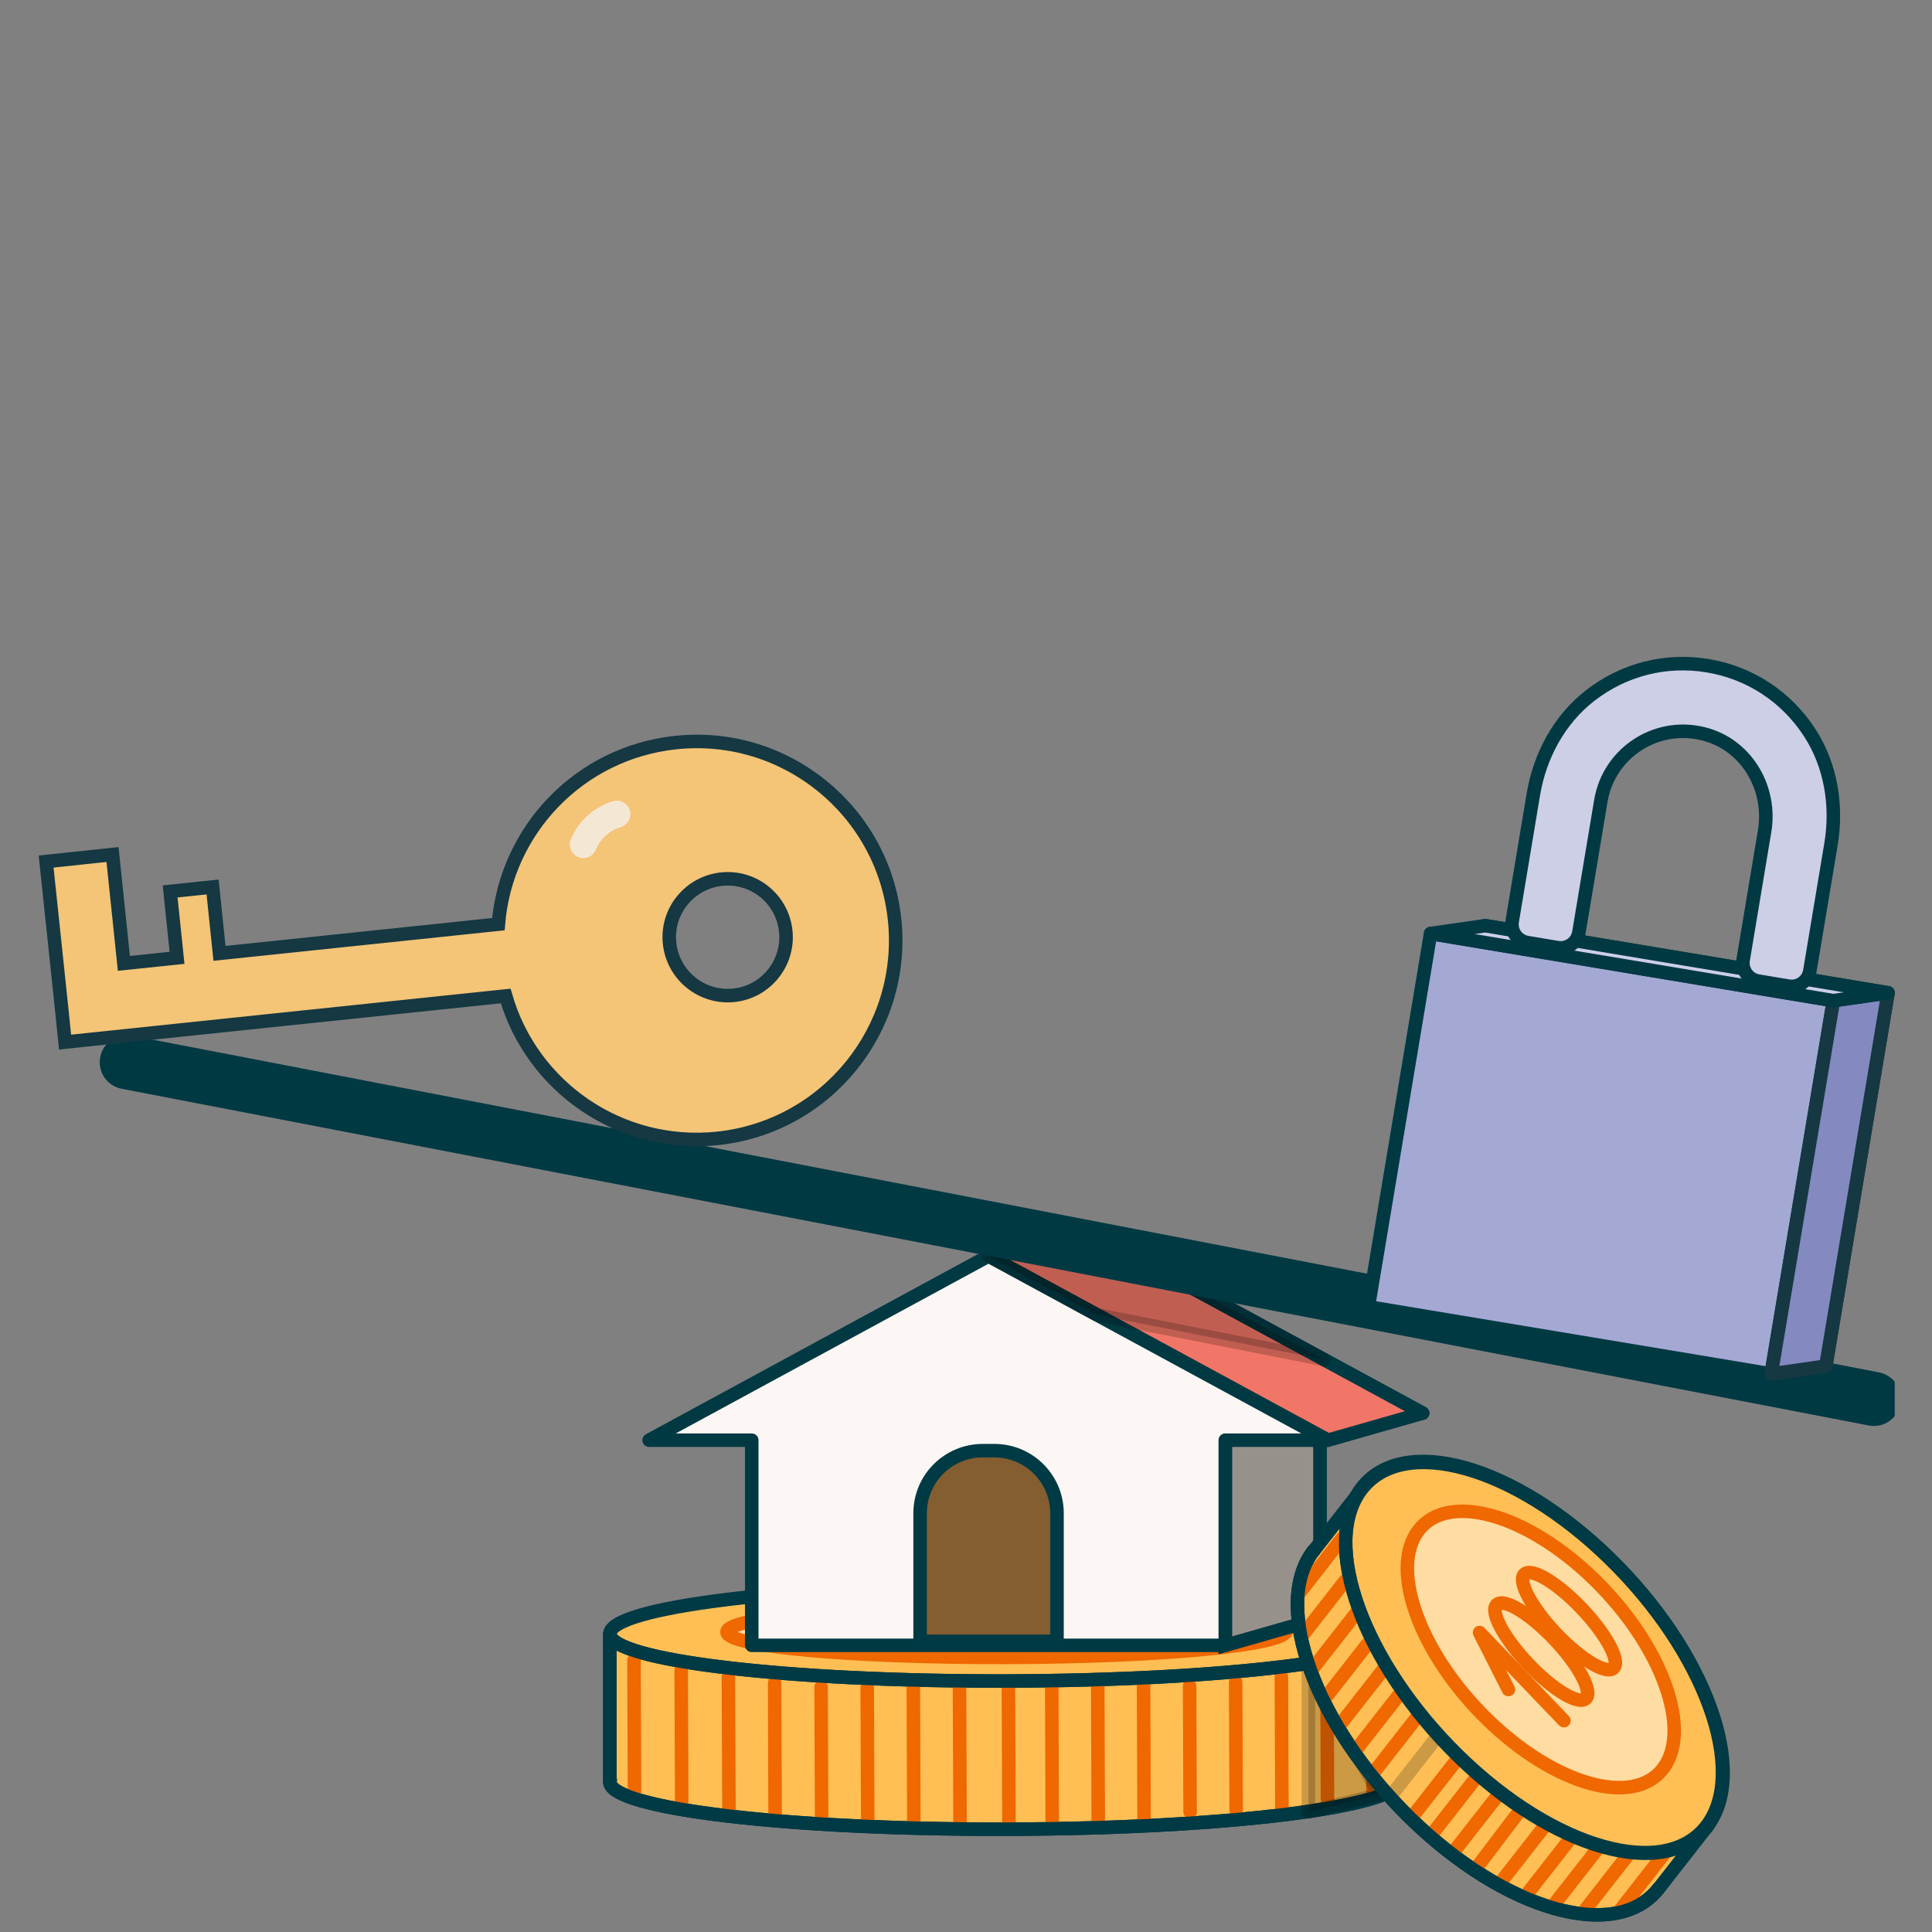
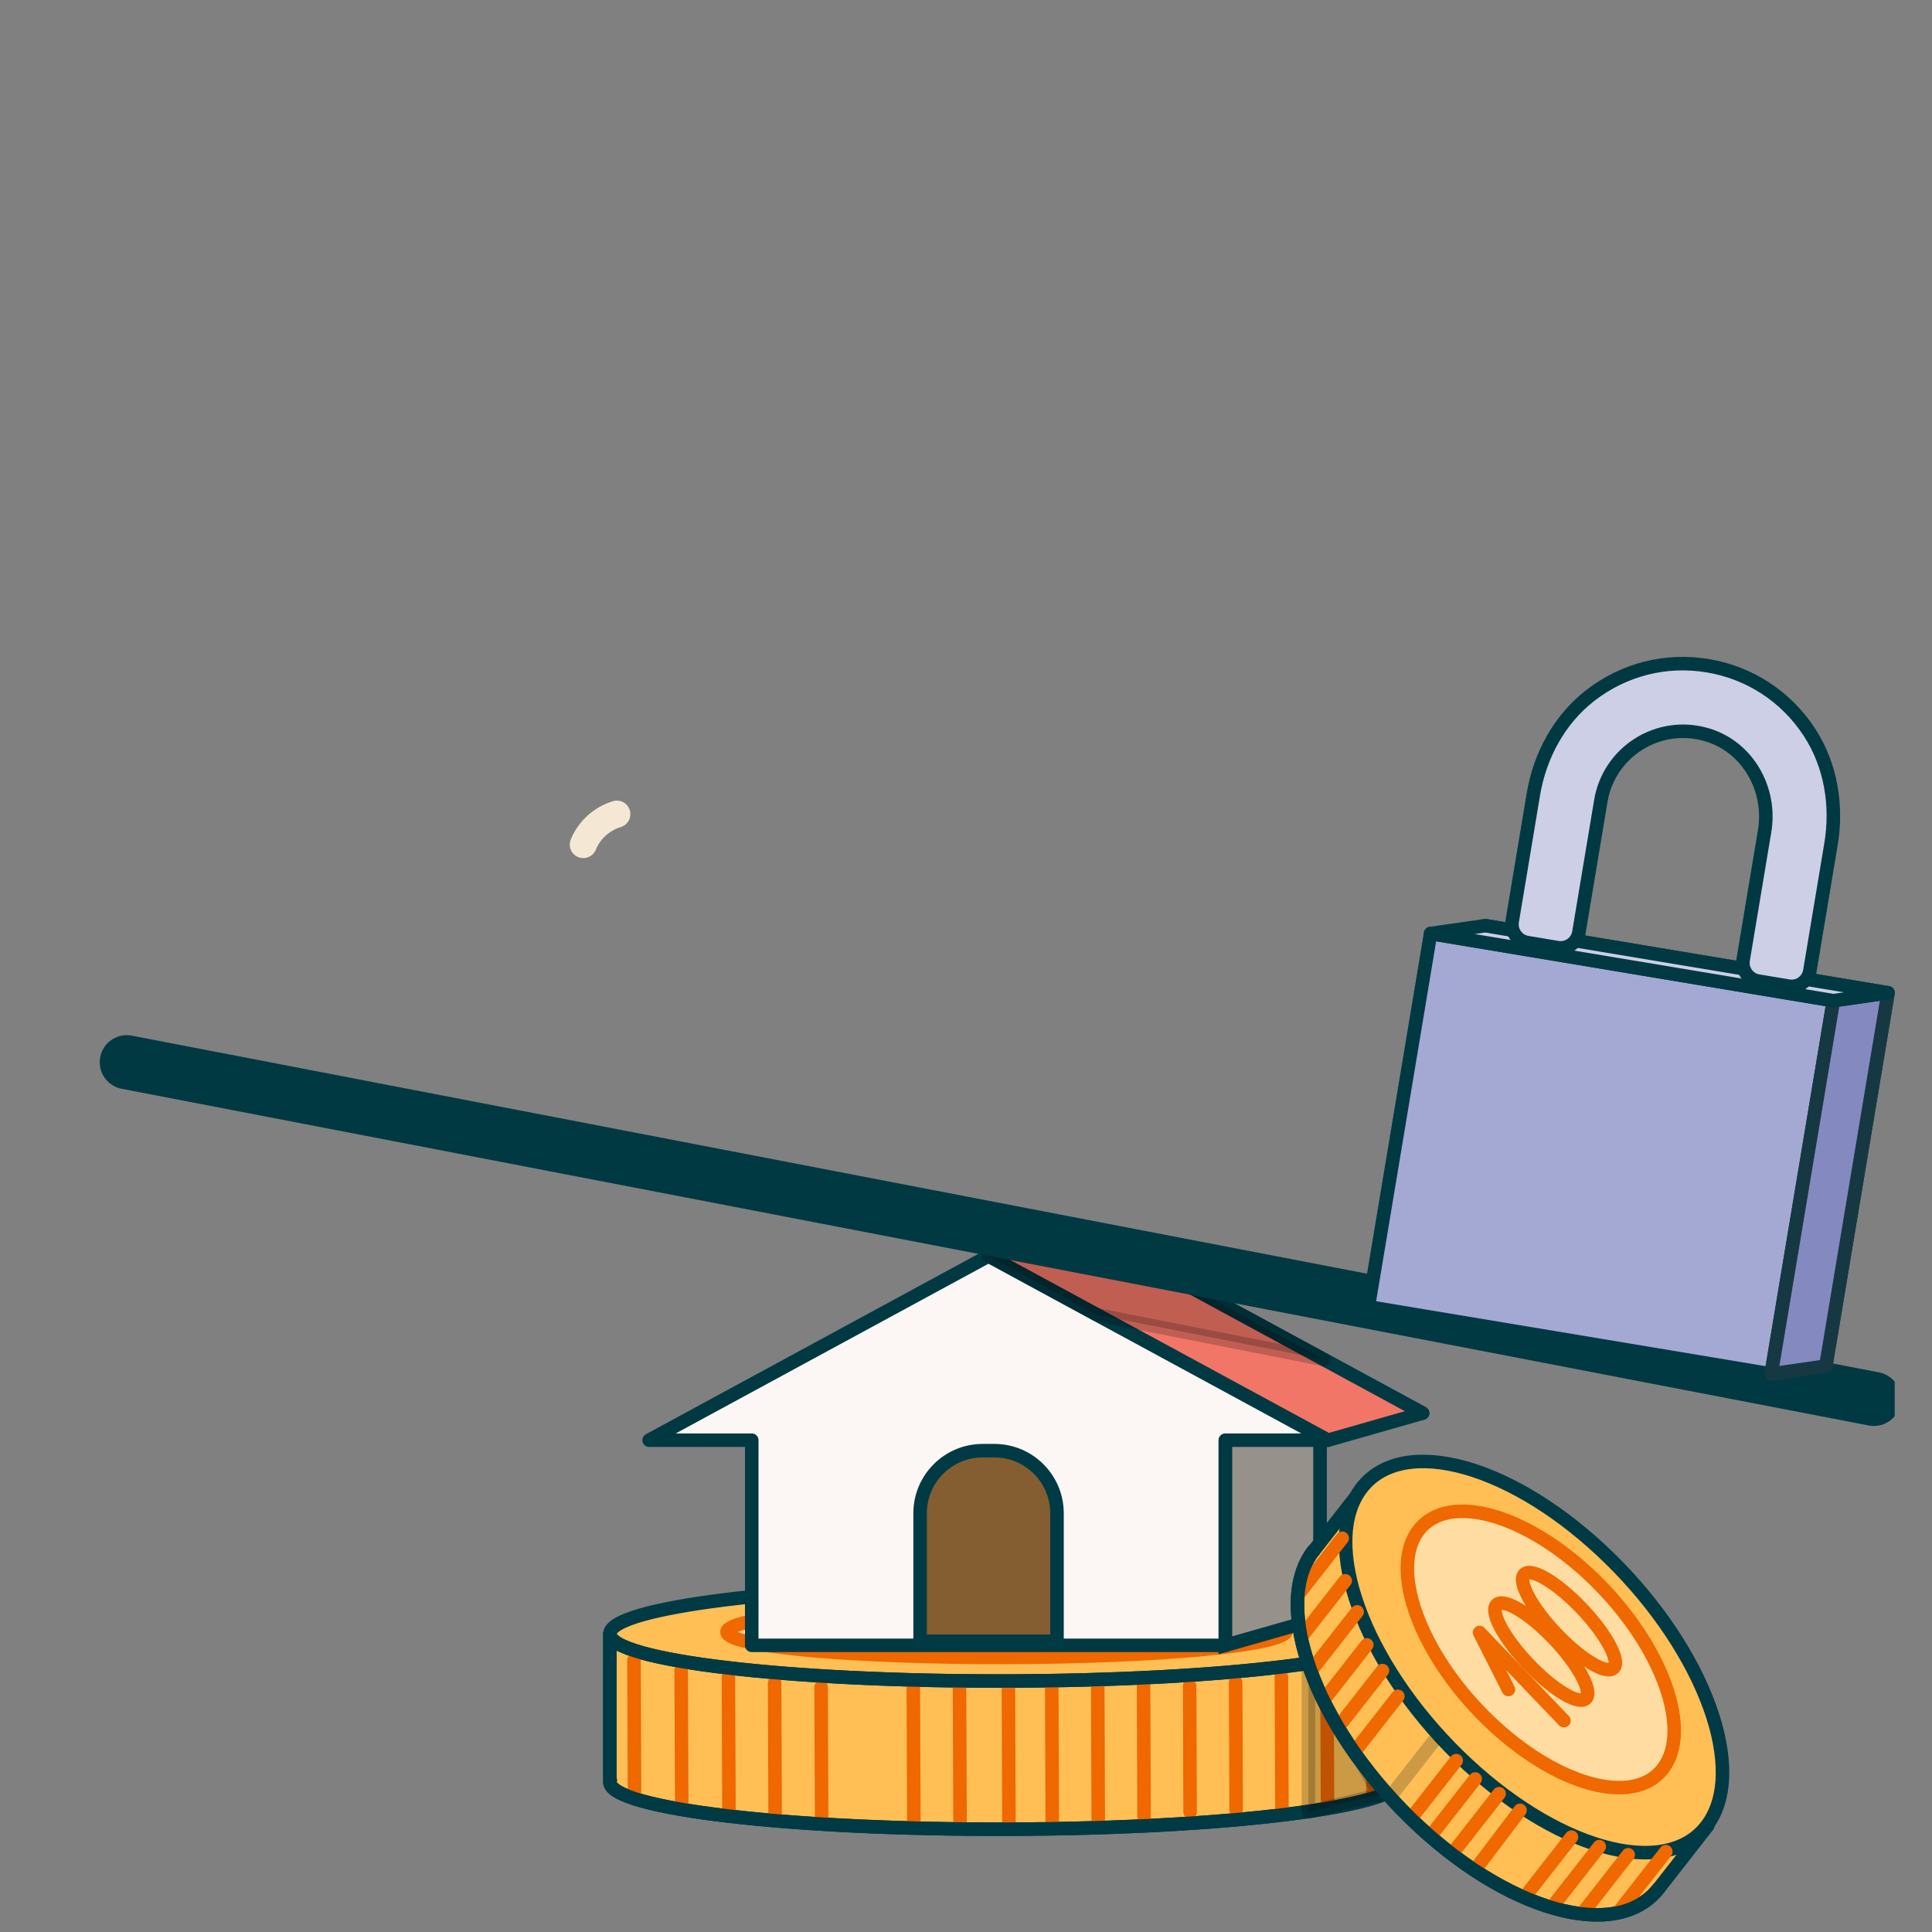
<svg xmlns="http://www.w3.org/2000/svg" width="100" height="100" viewBox="0 0 100 100" fill="none">
  <rect x="0" y="0" width="100" height="100" fill="#808080" stroke="none" />
  <g clip-path="url(#clip0_4296_48357)">
    <path d="M31.567 84.583V92.136H31.585C31.573 92.174 31.565 92.212 31.567 92.251C31.636 93.624 40.858 94.711 52.167 94.679C63.475 94.647 72.586 93.508 72.518 92.136V84.583H31.567Z" fill="#FFBF55" stroke="#003A44" stroke-width="0.7" stroke-linecap="round" stroke-linejoin="round" />
    <path d="M52.049 87.011C63.357 86.987 72.522 85.855 72.519 84.482C72.516 83.109 63.347 82.016 52.038 82.04C40.73 82.064 31.565 83.196 31.568 84.569C31.571 85.942 40.74 87.035 52.049 87.011Z" fill="#FFBF55" stroke="#003A44" stroke-width="0.7" stroke-linecap="round" stroke-linejoin="round" />
    <path d="M52.11 85.788C60.106 85.768 66.587 85.147 66.585 84.4C66.584 83.653 60.1 83.063 52.103 83.083C44.107 83.103 37.627 83.725 37.628 84.472C37.63 85.219 44.114 85.808 52.11 85.788Z" fill="#FFDCA2" stroke="#EF6800" stroke-width="0.7" stroke-linecap="round" stroke-linejoin="round" />
    <path d="M52.195 87.289L52.223 94.294" stroke="#EF6800" stroke-width="0.7" stroke-linecap="round" stroke-linejoin="round" />
    <path d="M49.664 87.312L49.692 94.276" stroke="#EF6800" stroke-width="0.7" stroke-linecap="round" stroke-linejoin="round" />
    <path d="M47.273 87.32L47.301 94.27" stroke="#EF6800" stroke-width="0.7" stroke-linecap="round" stroke-linejoin="round" />
-     <path d="M44.887 87.379L44.914 94.217" stroke="#EF6800" stroke-width="0.7" stroke-linecap="round" stroke-linejoin="round" />
    <path d="M42.5 87.322L42.528 94.276" stroke="#EF6800" stroke-width="0.7" stroke-linecap="round" stroke-linejoin="round" />
    <path d="M40.094 87.12L40.121 93.968" stroke="#EF6800" stroke-width="0.7" stroke-linecap="round" stroke-linejoin="round" />
    <path d="M37.703 86.793L37.731 93.843" stroke="#EF6800" stroke-width="0.7" stroke-linecap="round" stroke-linejoin="round" />
    <path d="M35.258 86.456L35.287 93.506" stroke="#EF6800" stroke-width="0.7" stroke-linecap="round" stroke-linejoin="round" />
    <path d="M32.816 85.933L32.843 92.71" stroke="#EF6800" stroke-width="0.7" stroke-linecap="round" stroke-linejoin="round" />
    <path d="M54.438 87.215L54.464 94.392" stroke="#EF6800" stroke-width="0.7" stroke-linecap="round" stroke-linejoin="round" />
    <path d="M56.82 87.269L56.846 94.248" stroke="#EF6800" stroke-width="0.7" stroke-linecap="round" stroke-linejoin="round" />
    <path d="M59.191 87.281L59.217 94.191" stroke="#EF6800" stroke-width="0.7" stroke-linecap="round" stroke-linejoin="round" />
    <path d="M61.574 87.269L61.6 93.788" stroke="#EF6800" stroke-width="0.7" stroke-linecap="round" stroke-linejoin="round" />
    <path d="M63.957 87.088L63.983 93.679" stroke="#EF6800" stroke-width="0.7" stroke-linecap="round" stroke-linejoin="round" />
    <path d="M66.324 86.798L66.352 93.736" stroke="#EF6800" stroke-width="0.7" stroke-linecap="round" stroke-linejoin="round" />
    <path d="M68.684 86.537L68.71 93.126" stroke="#EF6800" stroke-width="0.7" stroke-linecap="round" stroke-linejoin="round" />
    <path d="M71.035 85.877L71.062 92.698" stroke="#EF6800" stroke-width="0.7" stroke-linecap="round" stroke-linejoin="round" />
    <path d="M72.517 84.581V92.137C72.586 93.512 63.47 94.65 52.17 94.678C40.861 94.716 31.635 93.626 31.566 92.251C31.566 92.213 31.575 92.175 31.584 92.137H31.566V84.581C31.635 85.956 40.861 87.046 52.17 87.008C63.154 86.98 72.082 85.908 72.5 84.581L72.517 84.581Z" stroke="#003A44" stroke-width="0.7" stroke-linecap="round" stroke-linejoin="round" />
    <path opacity="0.2" d="M67.723 86.314V93.786L71.405 92.888L67.723 86.314Z" fill="black" stroke="black" stroke-width="0.7" stroke-linejoin="round" />
    <path d="M56.068 63.611L38.5 73.144H43.813V83.763H68.323V73.144H73.635L56.068 63.611Z" fill="#FCF7F4" stroke="#013943" stroke-width="0.7" stroke-linecap="round" stroke-linejoin="round" />
    <path d="M63.422 85.162L68.322 83.762V73.144L63.422 74.544V85.162Z" fill="#97918C" stroke="#013943" stroke-width="0.7" stroke-miterlimit="10" />
    <path d="M51.168 65.011L56.068 63.611L73.636 73.144L68.736 74.544L51.168 65.011Z" fill="#F17667" stroke="#013943" stroke-width="0.7" stroke-linejoin="round" />
    <path d="M51.165 65.012L33.598 74.544H38.91V85.163H63.42V74.544H68.733L51.165 65.012Z" fill="#FCF7F4" stroke="#013943" stroke-width="0.7" stroke-linecap="round" stroke-linejoin="round" />
    <path d="M50.863 75.087H51.472C53.259 75.087 54.71 76.538 54.71 78.325V84.953H47.625V78.325C47.625 76.538 49.076 75.087 50.863 75.087Z" fill="#845E30" stroke="#003A44" stroke-width="0.7" stroke-linecap="round" stroke-linejoin="round" />
    <path d="M88.391 94.5L85.848 97.754L85.866 97.724C83.698 100.547 77.938 98.929 72.999 94.109C68.061 89.29 65.814 83.094 67.982 80.271L67.986 80.282L70.501 77.064L88.391 94.5Z" fill="#FFBF55" stroke="#003A44" stroke-width="0.7" stroke-linecap="round" stroke-linejoin="round" />
    <path d="M75.492 90.88C80.426 95.705 86.176 97.329 88.336 94.506C90.496 91.684 88.247 85.484 83.313 80.658C78.38 75.832 72.629 74.209 70.469 77.031C68.31 79.854 70.558 86.054 75.492 90.88Z" fill="#FFBF55" stroke="#003A44" stroke-width="0.7" stroke-linecap="round" stroke-linejoin="round" />
    <path d="M76.975 88.991C80.467 92.398 84.541 93.543 86.074 91.547C87.606 89.55 86.018 85.17 82.526 81.762C79.034 78.354 74.961 77.209 73.428 79.206C71.895 81.202 73.483 85.583 76.975 88.991Z" fill="#FFDCA2" stroke="#EF6800" stroke-width="0.7" stroke-linecap="round" stroke-linejoin="round" />
    <path d="M75.374 91.129L73.109 94.026" stroke="#EF6800" stroke-width="0.7" stroke-linecap="round" stroke-linejoin="round" />
    <path opacity="0.2" d="M72.047 92.887L74.265 90.049" stroke="black" stroke-width="0.7" stroke-linejoin="round" />
-     <path d="M73.362 88.856L71.106 91.744" stroke="#EF6800" stroke-width="0.7" stroke-linecap="round" stroke-linejoin="round" />
    <path d="M72.354 87.8L70.293 90.436" stroke="#EF6800" stroke-width="0.7" stroke-linecap="round" stroke-linejoin="round" />
    <path d="M71.557 86.468L69.461 89.149" stroke="#EF6800" stroke-width="0.7" stroke-linecap="round" stroke-linejoin="round" />
    <path d="M70.747 85.139L68.684 87.779" stroke="#EF6800" stroke-width="0.7" stroke-linecap="round" stroke-linejoin="round" />
    <path d="M70.245 83.428L67.859 86.48" stroke="#EF6800" stroke-width="0.7" stroke-linecap="round" stroke-linejoin="round" />
    <path d="M69.628 81.819L67.402 84.666" stroke="#EF6800" stroke-width="0.7" stroke-linecap="round" stroke-linejoin="round" />
    <path d="M69.472 79.619L67.25 82.462" stroke="#EF6800" stroke-width="0.7" stroke-linecap="round" stroke-linejoin="round" />
    <path d="M76.356 92.079L74.168 94.878" stroke="#EF6800" stroke-width="0.7" stroke-linecap="round" stroke-linejoin="round" />
    <path d="M77.594 92.842L75.289 95.79" stroke="#EF6800" stroke-width="0.7" stroke-linecap="round" stroke-linejoin="round" />
    <path d="M78.679 93.7L76.531 96.54" stroke="#EF6800" stroke-width="0.7" stroke-linecap="round" stroke-linejoin="round" />
-     <path d="M79.941 94.531L77.695 97.404" stroke="#EF6800" stroke-width="0.7" stroke-linecap="round" stroke-linejoin="round" />
    <path d="M81.341 95.088L79.137 97.907" stroke="#EF6800" stroke-width="0.7" stroke-linecap="round" stroke-linejoin="round" />
    <path d="M82.78 95.579L80.477 98.526" stroke="#EF6800" stroke-width="0.7" stroke-linecap="round" stroke-linejoin="round" />
    <path d="M84.275 96.002L82.082 98.807" stroke="#EF6800" stroke-width="0.7" stroke-linecap="round" stroke-linejoin="round" />
    <path d="M86.223 95.838L83.793 98.947" stroke="#EF6800" stroke-width="0.7" stroke-linecap="round" stroke-linejoin="round" />
    <path d="M78.076 87.449L76.582 84.5L80.948 89.061" stroke="#EF6800" stroke-width="0.7" stroke-linecap="round" stroke-linejoin="round" />
    <path d="M82.081 87.916C82.453 87.564 81.723 86.19 80.45 84.848C79.178 83.506 77.845 82.704 77.474 83.056C77.102 83.409 77.832 84.782 79.105 86.124C80.377 87.466 81.71 88.268 82.081 87.916Z" stroke="#EF6800" stroke-width="0.7" stroke-linecap="round" stroke-linejoin="round" />
    <path d="M83.515 86.34C83.886 85.987 83.156 84.614 81.884 83.272C80.612 81.93 79.279 81.128 78.907 81.48C78.536 81.832 79.266 83.206 80.538 84.548C81.81 85.89 83.143 86.692 83.515 86.34Z" stroke="#EF6800" stroke-width="0.7" stroke-linecap="round" stroke-linejoin="round" />
-     <path d="M75.495 90.92C80.434 95.74 86.195 97.358 88.362 94.535C90.53 91.712 88.284 85.516 83.345 80.697C78.407 75.877 72.646 74.259 70.478 77.082C68.311 79.905 70.557 86.1 75.495 90.92Z" stroke="#003A44" stroke-width="0.7" stroke-linecap="round" stroke-linejoin="round" />
    <path d="M85.848 97.754L85.866 97.725C83.698 100.548 77.938 98.929 72.999 94.11C68.061 89.29 65.814 83.095 67.982 80.272L67.986 80.282" stroke="#003A44" stroke-width="0.7" stroke-linecap="round" stroke-linejoin="round" />
    <path opacity="0.2" d="M68.516 70.368L56.751 68.049L51.168 65.011L56.068 63.611L68.516 70.368Z" fill="black" stroke="black" stroke-width="0.7" stroke-linejoin="round" />
    <path d="M6.562 54.98L96.99 72.408" stroke="#013943" stroke-width="2.8" stroke-linecap="round" stroke-linejoin="round" />
-     <path d="M46.305 47.604C45.71 41.948 40.642 37.839 34.986 38.434C29.974 38.959 26.187 42.984 25.795 47.835L11.361 49.347L11.004 45.91L8.806 46.141L9.163 49.578L6.412 49.865L5.824 44.23L2.387 44.594L2.982 50.229L3.213 52.427L3.367 53.939L26.173 51.552C27.531 56.256 32.095 59.448 37.135 58.923C42.791 58.328 46.893 53.26 46.305 47.604ZM37.982 51.517C36.316 51.685 34.832 50.481 34.657 48.822C34.482 47.163 35.693 45.679 37.352 45.504C39.011 45.329 40.495 46.533 40.67 48.192C40.845 49.851 39.641 51.342 37.982 51.517Z" fill="#F4C477" stroke="#153842" stroke-width="0.7" stroke-miterlimit="10" />
    <path d="M97.722 51.388L76.875 47.912L73.654 67.232L94.501 70.708L97.722 51.388Z" fill="#8489BF" stroke="#153842" stroke-width="0.7" stroke-linejoin="round" />
    <path d="M94.894 51.795L74.047 48.319L70.826 67.639L91.672 71.115L94.894 51.795Z" fill="#A4A9D4" stroke="#013943" stroke-width="0.7" stroke-linejoin="round" />
    <path d="M97.725 51.389L94.897 51.795L91.676 71.115L94.504 70.708L97.725 51.389Z" fill="#8489BF" stroke="#153842" stroke-width="0.7" stroke-linejoin="round" />
    <path d="M74.047 48.319L94.894 51.795L97.722 51.388L76.875 47.912L74.047 48.319Z" fill="#CDCFE7" stroke="#013943" stroke-width="0.7" stroke-linejoin="round" />
    <path d="M92.578 51.042L91.01 50.781C90.49 50.694 90.138 50.202 90.225 49.681L91.337 43.015C91.697 40.856 90.47 38.671 88.374 38.039C85.836 37.275 83.281 38.924 82.859 41.453L81.723 48.263C81.636 48.784 81.144 49.135 80.624 49.049L79.056 48.787C78.536 48.7 78.184 48.208 78.271 47.688L79.365 41.124C79.699 39.121 80.7 37.253 82.302 36.006C84.048 34.647 86.227 34.096 88.394 34.458C90.562 34.819 92.445 36.048 93.656 37.901C94.766 39.601 95.106 41.693 94.772 43.695L93.677 50.257C93.59 50.777 93.098 51.129 92.578 51.042Z" fill="#CDCFE7" stroke="#013943" stroke-width="0.7" stroke-linejoin="round" />
    <path d="M31.928 42.139C31.171 42.37 30.518 42.926 30.191 43.715" stroke="#F4E8D4" stroke-width="1.4" stroke-miterlimit="10" stroke-linecap="round" />
  </g>
  <defs>
    <clipPath id="clip0_4296_48357">
      <rect width="96.071" height="65.463" fill="white" transform="translate(2 34)" />
    </clipPath>
  </defs>
</svg>